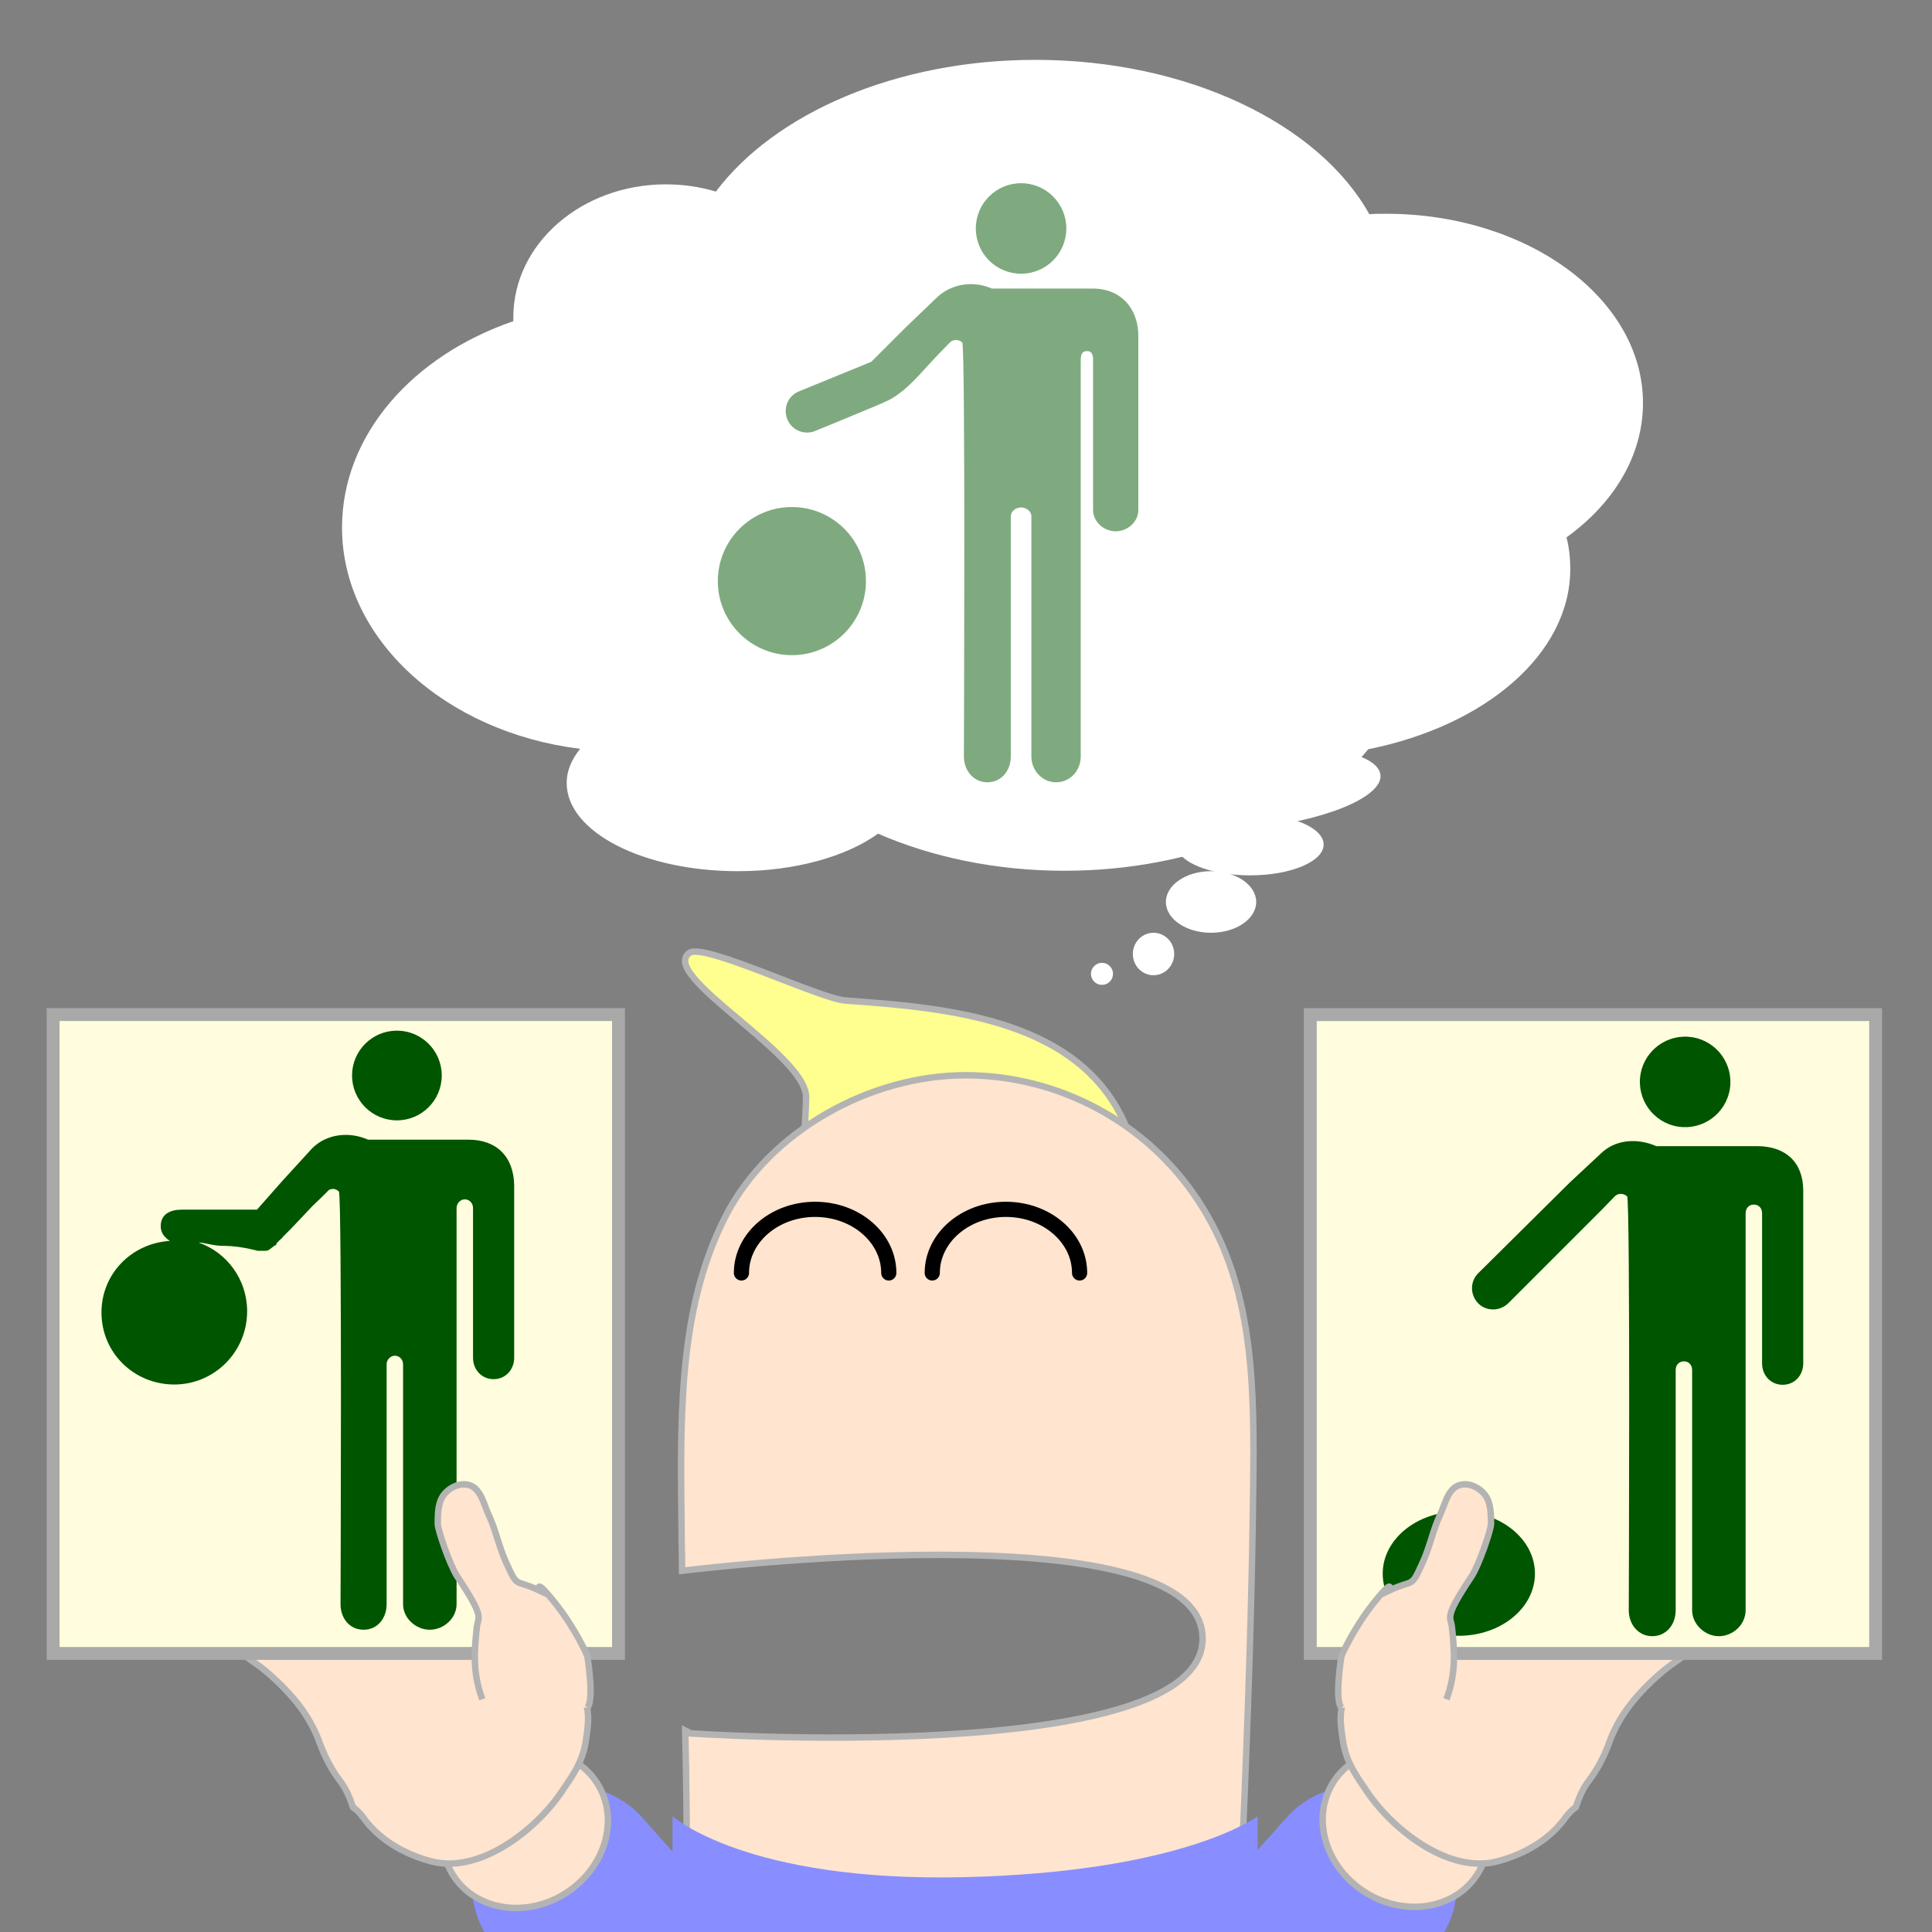
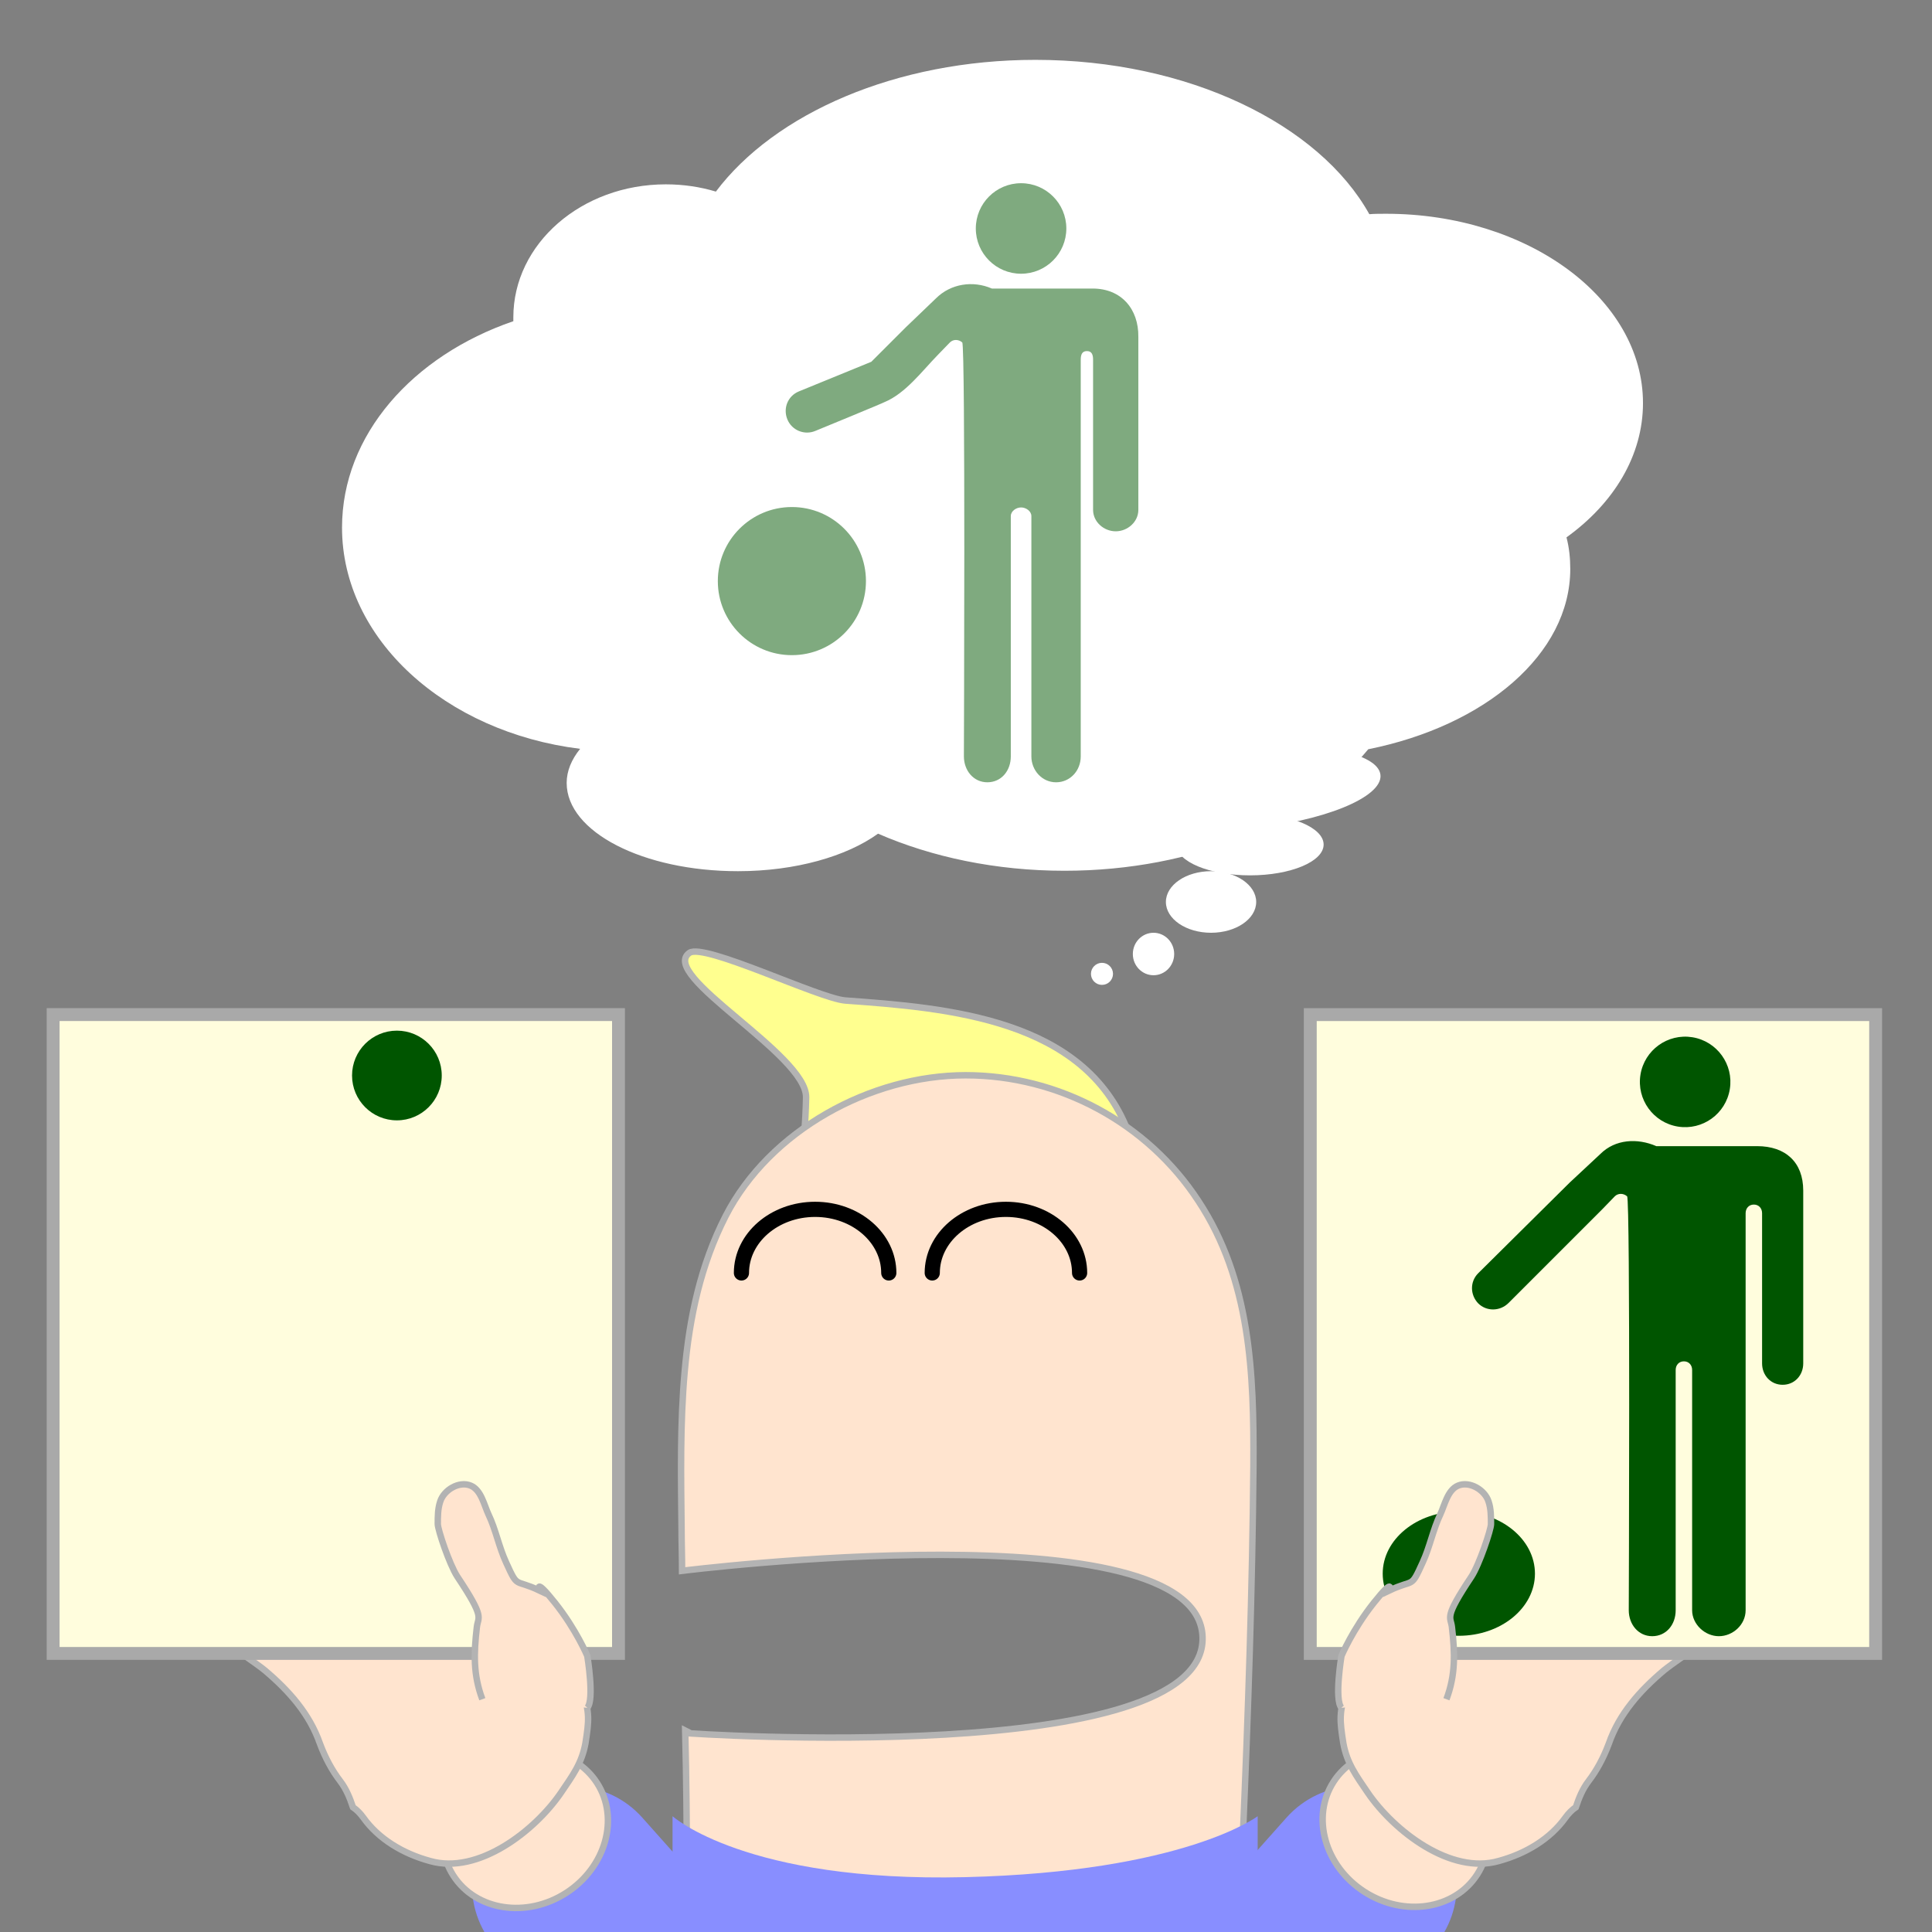
<svg xmlns="http://www.w3.org/2000/svg" version="1.1" x="0px" y="0px" viewBox="0 0 300 300" enable-background="new 0 0 300 300" xml:space="preserve">
  <rect x="0" y="0" width="300" height="300" fill="#808080" stroke="none" />
  <g id="レイヤー_1">
    <circle fill="#FFFFFF" cx="171.115" cy="151.22" r="1.712" />
    <ellipse fill="#FFFFFF" cx="179.117" cy="148.137" rx="3.21" ry="3.297" />
    <ellipse fill="#FFFFFF" cx="188.05" cy="140.058" rx="7.011" ry="4.781" />
    <ellipse fill="#FFFFFF" cx="194.098" cy="131.144" rx="11.434" ry="4.781" />
    <path fill="#FFFFFF" d="M53.11,81.918c0-14.366,10.958-26.679,26.6-32.042c0-0.199,0-0.397,0-0.596   c0-11.453,10.623-20.655,23.673-20.655c2.76,0,5.354,0.397,7.779,1.125c9.118-12.115,27.939-20.456,49.604-20.456   c23.756,0,44.083,9.997,51.862,23.965c0.837-0.066,1.757-0.066,2.593-0.066c22,0,39.901,13.174,39.901,29.394   c0,8.143-4.517,15.557-11.878,20.854c0.418,1.589,0.586,3.244,0.586,4.899c0,13.24-13.217,24.362-31.368,28.003   c-9.285,11.254-26.935,18.868-47.178,18.868c-10.623,0-20.578-2.118-28.943-5.76c-4.852,3.509-12.798,5.826-21.749,5.826   c-14.722,0-26.6-6.091-26.6-13.704c0-1.854,0.753-3.641,2.091-5.296C69.171,113.695,53.11,99.263,53.11,81.918z" />
    <ellipse transform="matrix(0.995 -0.098 0.098 0.995 -11.039 19.448)" fill="#FFFFFF" cx="193.186" cy="122.517" rx="21.277" ry="6.316" />
  </g>
  <g id="レイヤー_7">
    <path fill="#888EFF" d="M109.749,315.679l-0.684,0.609c-6.063,5.4-15.441,4.857-20.841-1.205l-11.22-12.597   c-5.4-6.063-4.857-15.441,1.205-20.841l0.684-0.609c6.063-5.4,15.441-4.857,20.841,1.205l11.22,12.597   C116.353,300.901,115.811,310.279,109.749,315.679z" />
    <ellipse transform="matrix(0.841 -0.542 0.542 0.841 -140.839 89.416)" fill="#FFE4CF" stroke="#B3B3B3" stroke-miterlimit="10" cx="81.454" cy="283.922" rx="13.266" ry="11.75" />
    <path fill="#FFE4CF" stroke="#B3B3B3" stroke-miterlimit="10" d="M52.818,276.553c0.948,1.232,1.516,2.653,1.99,4.075   c0.569,0.379,1.137,0.948,1.611,1.611c2.369,3.316,6.159,5.591,10.328,6.728c7.486,2.179,16.298-4.643,20.373-10.613   c1.8-2.653,3.222-4.548,3.79-7.675c0.569-3.601,0.663-4.738-0.474-8.244c-1.232-3.506-4.643-9.949-4.643-9.949   c-2.274-3.695-3.79-7.77-2.748-12.224c1.706-7.486,0.948-15.066,0.284-22.647c-0.095-1.042-0.284-1.99-0.758-2.937   c-0.853-1.706-2.558-2.464-4.359-2.179c-1.8,0.379-2.653,1.421-2.843,3.506c-0.095,1.042-1.99,18.478-2.369,21.889   c-0.095,1.421-0.095,5.212-2.085,5.496c-1.327,0.19-2.274-1.327-2.369-2.464c-0.474-7.675-2.653-14.972-4.454-22.363   c-0.284-1.137-0.663-2.179-1.137-3.222c-0.853-1.99-3.506-2.937-5.685-2.179c-1.99,0.663-2.464,1.99-1.99,4.548   c1.327,6.159,3.032,13.171,3.98,19.33c0.474,3.316,0.569,6.159-0.284,9.57c-0.569,0-0.758-0.284-0.853-0.569   c-0.948-2.748-2.748-5.117-3.98-7.77c-1.99-4.264-3.885-8.623-5.496-12.982c-0.853-2.274-2.843-3.222-5.117-2.369   c-2.085,0.758-2.748,2.464-1.99,4.833c1.421,4.264,2.558,8.623,4.454,12.792c1.706,3.885,3.79,7.675,5.117,11.655   c0.474,1.327-0.19,2.179-1.611,2.274c-0.663,0-1.232-0.19-1.8-0.569c-2.748-1.516-5.496-2.843-7.865-4.927   c-2.274-1.895-6.633-5.306-7.865-0.095c-0.948,4.264,6.443,8.244,9.191,10.518c3.696,3.127,6.917,6.728,8.528,11.371   C50.544,273.047,51.586,274.942,52.818,276.553z" />
    <path fill="#888EFF" d="M189.751,315.679l0.684,0.609c6.063,5.4,15.441,4.857,20.841-1.205l11.22-12.597   c5.4-6.063,4.857-15.441-1.205-20.841l-0.684-0.609c-6.063-5.4-15.441-4.857-20.841,1.205l-11.22,12.597   C183.146,300.901,183.688,310.279,189.751,315.679z" />
    <ellipse transform="matrix(0.542 -0.841 0.841 0.542 -138.731 313.36)" fill="#FFE4CF" stroke="#B3B3B3" stroke-miterlimit="10" cx="218.045" cy="283.922" rx="11.75" ry="13.266" />
    <path fill="#FFE4CF" stroke="#B3B3B3" stroke-miterlimit="10" d="M246.681,276.553c-0.948,1.232-1.516,2.653-1.99,4.075   c-0.569,0.379-1.137,0.948-1.611,1.611c-2.369,3.316-6.159,5.591-10.328,6.728c-7.486,2.179-16.298-4.643-20.373-10.613   c-1.8-2.653-3.222-4.548-3.79-7.675c-0.569-3.601-0.663-4.738,0.474-8.244c1.232-3.506,4.643-9.949,4.643-9.949   c2.274-3.695,3.79-7.77,2.748-12.224c-1.706-7.486-0.948-15.066-0.284-22.647c0.095-1.042,0.284-1.99,0.758-2.937   c0.853-1.706,2.558-2.464,4.359-2.179c1.8,0.379,2.653,1.421,2.843,3.506c0.095,1.042,1.99,18.478,2.369,21.889   c0.095,1.421,0.095,5.212,2.085,5.496c1.327,0.19,2.274-1.327,2.369-2.464c0.474-7.675,2.653-14.972,4.454-22.363   c0.284-1.137,0.663-2.179,1.137-3.222c0.853-1.99,3.506-2.937,5.685-2.179c1.99,0.663,2.464,1.99,1.99,4.548   c-1.327,6.159-3.032,13.171-3.98,19.33c-0.474,3.316-0.569,6.159,0.284,9.57c0.569,0,0.758-0.284,0.853-0.569   c0.948-2.748,2.748-5.117,3.98-7.77c1.99-4.264,3.885-8.623,5.496-12.982c0.853-2.274,2.843-3.222,5.117-2.369   c2.085,0.758,2.748,2.464,1.99,4.833c-1.421,4.264-2.558,8.623-4.454,12.792c-1.706,3.885-3.79,7.675-5.117,11.655   c-0.474,1.327,0.19,2.179,1.611,2.274c0.663,0,1.232-0.19,1.8-0.569c2.748-1.516,5.496-2.843,7.865-4.927   c2.274-1.895,6.633-5.306,7.865-0.095c0.948,4.264-6.443,8.244-9.191,10.518c-3.696,3.127-6.917,6.728-8.528,11.371   C248.956,273.047,247.913,274.942,246.681,276.553z" />
  </g>
  <g id="レイヤー_3">
    <path id="髪_2_" fill="#FFFF8F" stroke="#B3B3B3" stroke-miterlimit="10" d="M158.256,203.835   c12.18-4.115,21.892-15.143,16.871-28.229c-6.749-17.365-27.817-19.093-43.865-20.246c-4.115-0.329-21.892-8.971-24.196-7.407   c-4.938,3.457,18.27,15.801,18.106,22.468c-0.329,15.719-5.103,27.406,14.896,33.907   C145.829,206.222,152.331,205.893,158.256,203.835z" />
    <path fill="#FFE4CF" stroke="#B3B3B3" stroke-linecap="round" stroke-miterlimit="10" d="M186.732,254.202   c-0.576-20.328-80.818-10.287-80.818-10.287c0-2.222-0.082-4.362-0.082-6.584c-0.082-7.983-0.247-16.295,0.494-24.443   c0.741-8.312,2.469-16.46,6.337-24.031c6.831-13.332,22.55-21.892,37.281-21.892c14.485,0,28.229,7.407,36.129,19.505   c8.148,12.345,8.641,26.829,8.559,41.15c-0.165,19.176-0.823,38.434-1.646,57.609c-0.082,2.469-0.165,6.419-1.399,8.559   c-3.127,5.596-13.826,4.28-19.011,4.28c-8.312,0-16.624,0-24.937,0c-11.686,0-23.291,0-34.977,0c-3.374,0-6.008-4.28-6.008-7.736   c0-6.831-0.082-14.402-0.247-21.233C106.49,269.18,187.39,274.612,186.732,254.202z" />
    <path fill="none" stroke="#000000" stroke-width="2.357" stroke-linecap="round" stroke-miterlimit="10" d="M138.011,197.663   c0-5.432-5.103-9.876-11.44-9.876s-11.44,4.444-11.44,9.876" />
    <path fill="none" stroke="#000000" stroke-width="2.357" stroke-linecap="round" stroke-miterlimit="10" d="M167.639,197.663   c0-5.432-5.103-9.876-11.44-9.876s-11.44,4.444-11.44,9.876" />
    <path fill="#888EFF" d="M195.291,400.941h-45.429h-45.429V298.479v-16.46c0,0,11.357,10.287,45.429,9.464   s45.429-9.464,45.429-9.464v16.46V400.941L195.291,400.941z" />
  </g>
  <g id="レイヤー_5_2_">
	</g>
  <g id="レイヤー_4_1_">
    <g>
      <g>
        <rect x="8.25" y="157.547" fill="#FFFDDD" width="87.791" height="99.197" />
        <path fill="#A9A9A9" d="M95.04,158.547v97.198H9.25v-97.198H95.04 M97.04,156.547h-2H9.25h-2v2v97.198v2h2h85.79h2v-2v-97.198     V156.547L97.04,156.547z" />
      </g>
    </g>
    <g>
      <g>
        <rect x="203.459" y="157.547" fill="#FFFDDD" width="87.791" height="99.197" />
        <path fill="#A9A9A9" d="M290.25,158.547v97.198h-85.79v-97.198H290.25 M292.25,156.547h-2h-85.79h-2v2v97.198v2h2h85.79h2v-2     v-97.198V156.547L292.25,156.547z" />
      </g>
    </g>
  </g>
  <g id="レイヤー_6_1_">
	</g>
  <g id="レイヤー_9">
    <g id="center_1_" opacity="0.5">
      <g>
        <circle fill="#005500" cx="158.552" cy="35.477" r="7.028" />
        <path fill="#005500" d="M169.669,44.805h-15.653c-2.939-1.278-6.389-0.767-8.689,1.533l-4.728,4.536l-5.303,5.303l-11.245,4.6     c-1.725,0.703-2.492,2.62-1.789,4.345c0.703,1.725,2.683,2.492,4.345,1.789c0,0,10.734-4.408,10.734-4.472     c3.258-1.342,5.814-4.792,8.242-7.284l1.917-1.981c0.511-0.511,1.342-0.511,1.917,0c0.511,0.511,0.256,64.274,0.256,64.274     c0,2.172,1.469,4.025,3.642,4.025c2.172,0,3.642-1.789,3.642-4.025V80.137c0-0.767,0.831-1.342,1.597-1.342     c0.767,0,1.597,0.575,1.597,1.342v37.312c0,2.172,1.661,4.025,3.833,4.025s3.833-1.789,3.833-4.025V55.858     c0-0.767,0.192-1.342,0.958-1.342c0.767,0,0.958,0.575,0.958,1.342v2.747v20.573c0,1.853,1.661,3.322,3.514,3.322     s3.514-1.469,3.514-3.322v-20.19v-6.645C176.825,47.936,174.077,44.805,169.669,44.805z" />
        <circle fill="#005500" cx="122.964" cy="90.232" r="11.5" />
      </g>
    </g>
    <g id="left_2_">
      <g>
        <g>
          <circle fill="#005500" cx="61.63" cy="167.003" r="6.964" />
        </g>
        <g>
-           <path fill="#005500" d="M72.747,176.969H57.158c-2.875-1.278-6.389-0.958-8.689,1.342l-4.728,5.175l-3.833,4.345h-1.406h-7.284      H28.79h-0.511c-1.853,0-3.322,0.703-3.322,2.556c0,1.086,0.575,1.725,1.406,2.3c-5.942,0.383-10.606,5.111-10.606,11.117      c0,6.261,5.047,11.181,11.309,11.181s11.309-5.111,11.309-11.373c0-4.92-3.131-9.136-7.539-10.67      c0.958,0,2.428,0.575,4.089,0.511c2.683,0.064,5.047,0.767,5.047,0.767h1.342c0.511,0,1.022-0.703,1.533-0.894      c0.064,0,0.128-0.383,0.192-0.383c0.128-0.064,0.256-0.256,0.383-0.383c0.192-0.128,0.447-0.383,0.575-0.575l1.022-1.022      c0,0,1.661-1.725,3.45-3.642c1.022-0.958,1.981-1.917,2.62-2.556c0.511-0.256,1.086-0.192,1.533,0.256      c0.511,0.511,0.256,64.083,0.256,64.083c0,2.172,1.406,3.961,3.578,3.961c2.172,0,3.578-1.789,3.578-3.961v-37.248      c0-0.703,0.575-1.342,1.278-1.342c0.703,0,1.278,0.575,1.278,1.342v37.248c0,2.172,1.981,3.961,4.153,3.961      s4.153-1.789,4.153-3.961v-61.527c0-0.703,0.575-1.342,1.278-1.342c0.703,0,1.278,0.575,1.278,1.342v23.256      c0,1.853,1.342,3.322,3.195,3.322s3.195-1.469,3.195-3.322v-26.77C79.775,179.653,77.156,176.969,72.747,176.969z" />
-         </g>
+           </g>
      </g>
    </g>
    <g id="right_1_">
      <g>
        <g>
          <ellipse transform="matrix(0.16 -0.987 0.987 0.16 53.969 399.445)" fill="#005500" cx="261.73" cy="168.006" rx="7.028" ry="7.028" />
        </g>
        <g>
          <path fill="#005500" d="M272.847,177.973h-15.653c-2.939-1.278-6.389-1.086-8.689,1.214l-4.728,4.408l-14.248,14.12      c-1.278,1.278-1.278,3.322,0,4.664c1.278,1.278,3.386,1.278,4.728-0.064l14.567-14.567l1.917-1.981      c0.511-0.511,1.342-0.511,1.917,0c0.511,0.511,0.256,64.274,0.256,64.274c0,2.172,1.469,4.025,3.642,4.025      c2.172,0,3.642-1.789,3.642-4.025V212.73c0-0.767,0.511-1.342,1.278-1.342c0.767,0,1.278,0.575,1.278,1.342v37.312      c0,2.172,1.981,4.025,4.153,4.025c2.172,0,4.153-1.789,4.153-4.025v-61.655c0-0.767,0.511-1.342,1.278-1.342      c0.767,0,1.278,0.575,1.278,1.342v2.747v20.573c0,1.853,1.342,3.322,3.195,3.322s3.195-1.469,3.195-3.322v-20.19v-6.645      C280.003,180.465,277.255,177.973,272.847,177.973z" />
        </g>
        <g>
          <ellipse fill="#005500" cx="226.526" cy="244.356" rx="11.82" ry="9.648" />
        </g>
      </g>
    </g>
  </g>
  <g id="レイヤー_8">
    <path id="親指_4_" fill="#FFE4CF" stroke="#B3B3B3" stroke-miterlimit="10" d="M74.896,263.855   c-1.421-3.79-1.327-7.107-0.853-11.181c0.19-1.706,1.327-1.327-3.032-7.865c-1.232-1.895-3.032-7.296-3.032-8.149   c0-1.232,0-2.369,0.379-3.506c0.569-1.8,2.937-3.222,4.738-2.464c1.611,0.663,2.085,3.032,2.748,4.454   c1.137,2.369,1.611,5.022,2.748,7.486c1.895,4.169,1.232,2.464,5.212,4.359c0,0-0.948-2.274,2.369,1.895   c3.316,4.169,5.022,8.244,5.022,8.244s1.137,6.822,0,8.054" />
    <path id="親指_3_" fill="#FFE4CF" stroke="#B3B3B3" stroke-miterlimit="10" d="M224.603,263.855   c1.421-3.79,1.327-7.107,0.853-11.181c-0.189-1.706-1.327-1.327,3.032-7.865c1.232-1.895,3.032-7.296,3.032-8.149   c0-1.232,0-2.369-0.379-3.506c-0.569-1.8-2.937-3.222-4.738-2.464c-1.611,0.663-2.085,3.032-2.748,4.454   c-1.137,2.369-1.611,5.022-2.748,7.486c-1.895,4.169-1.232,2.464-5.212,4.359c0,0,0.948-2.274-2.369,1.895   c-3.316,4.169-5.022,8.244-5.022,8.244s-1.137,6.822,0,8.054" />
  </g>
</svg>